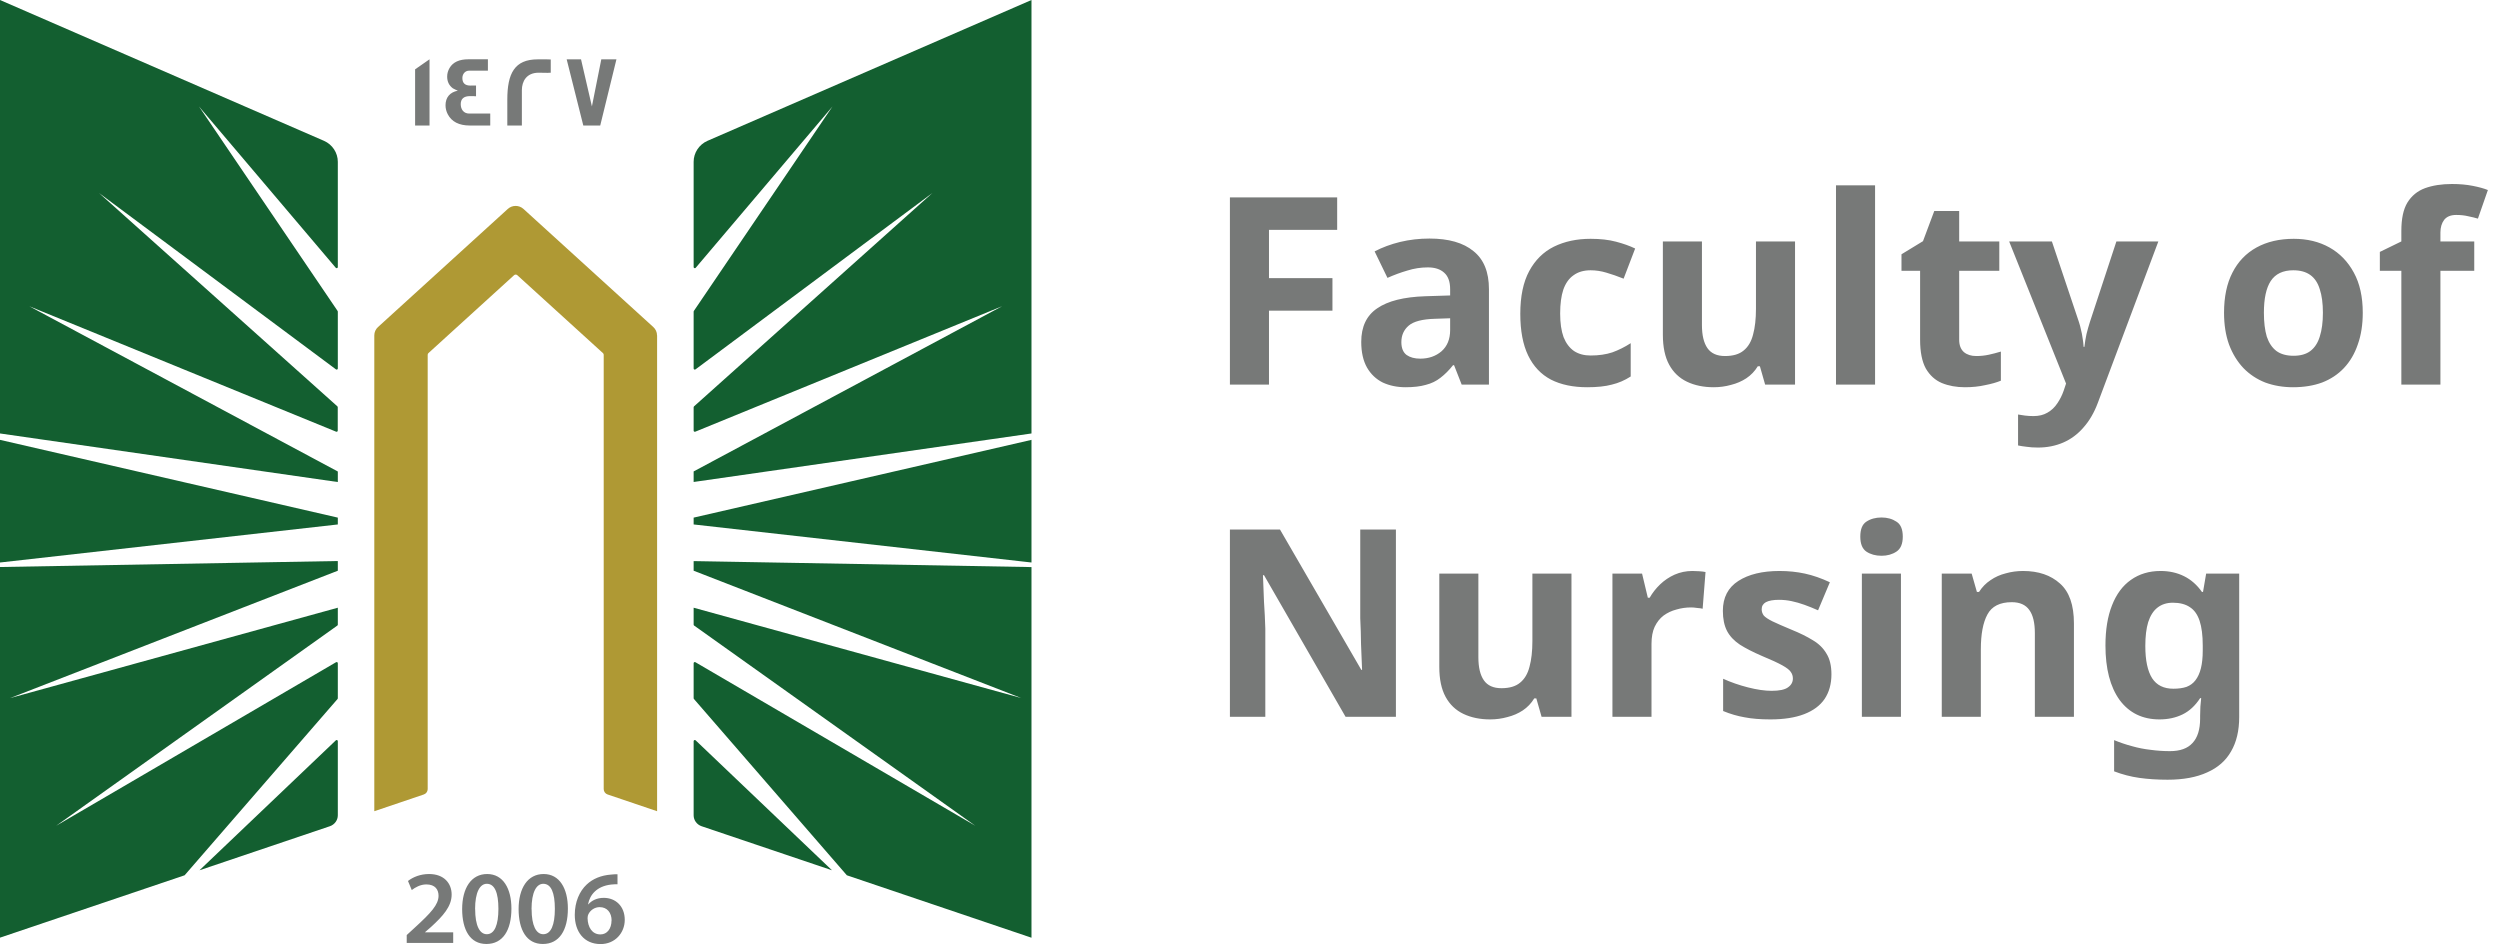
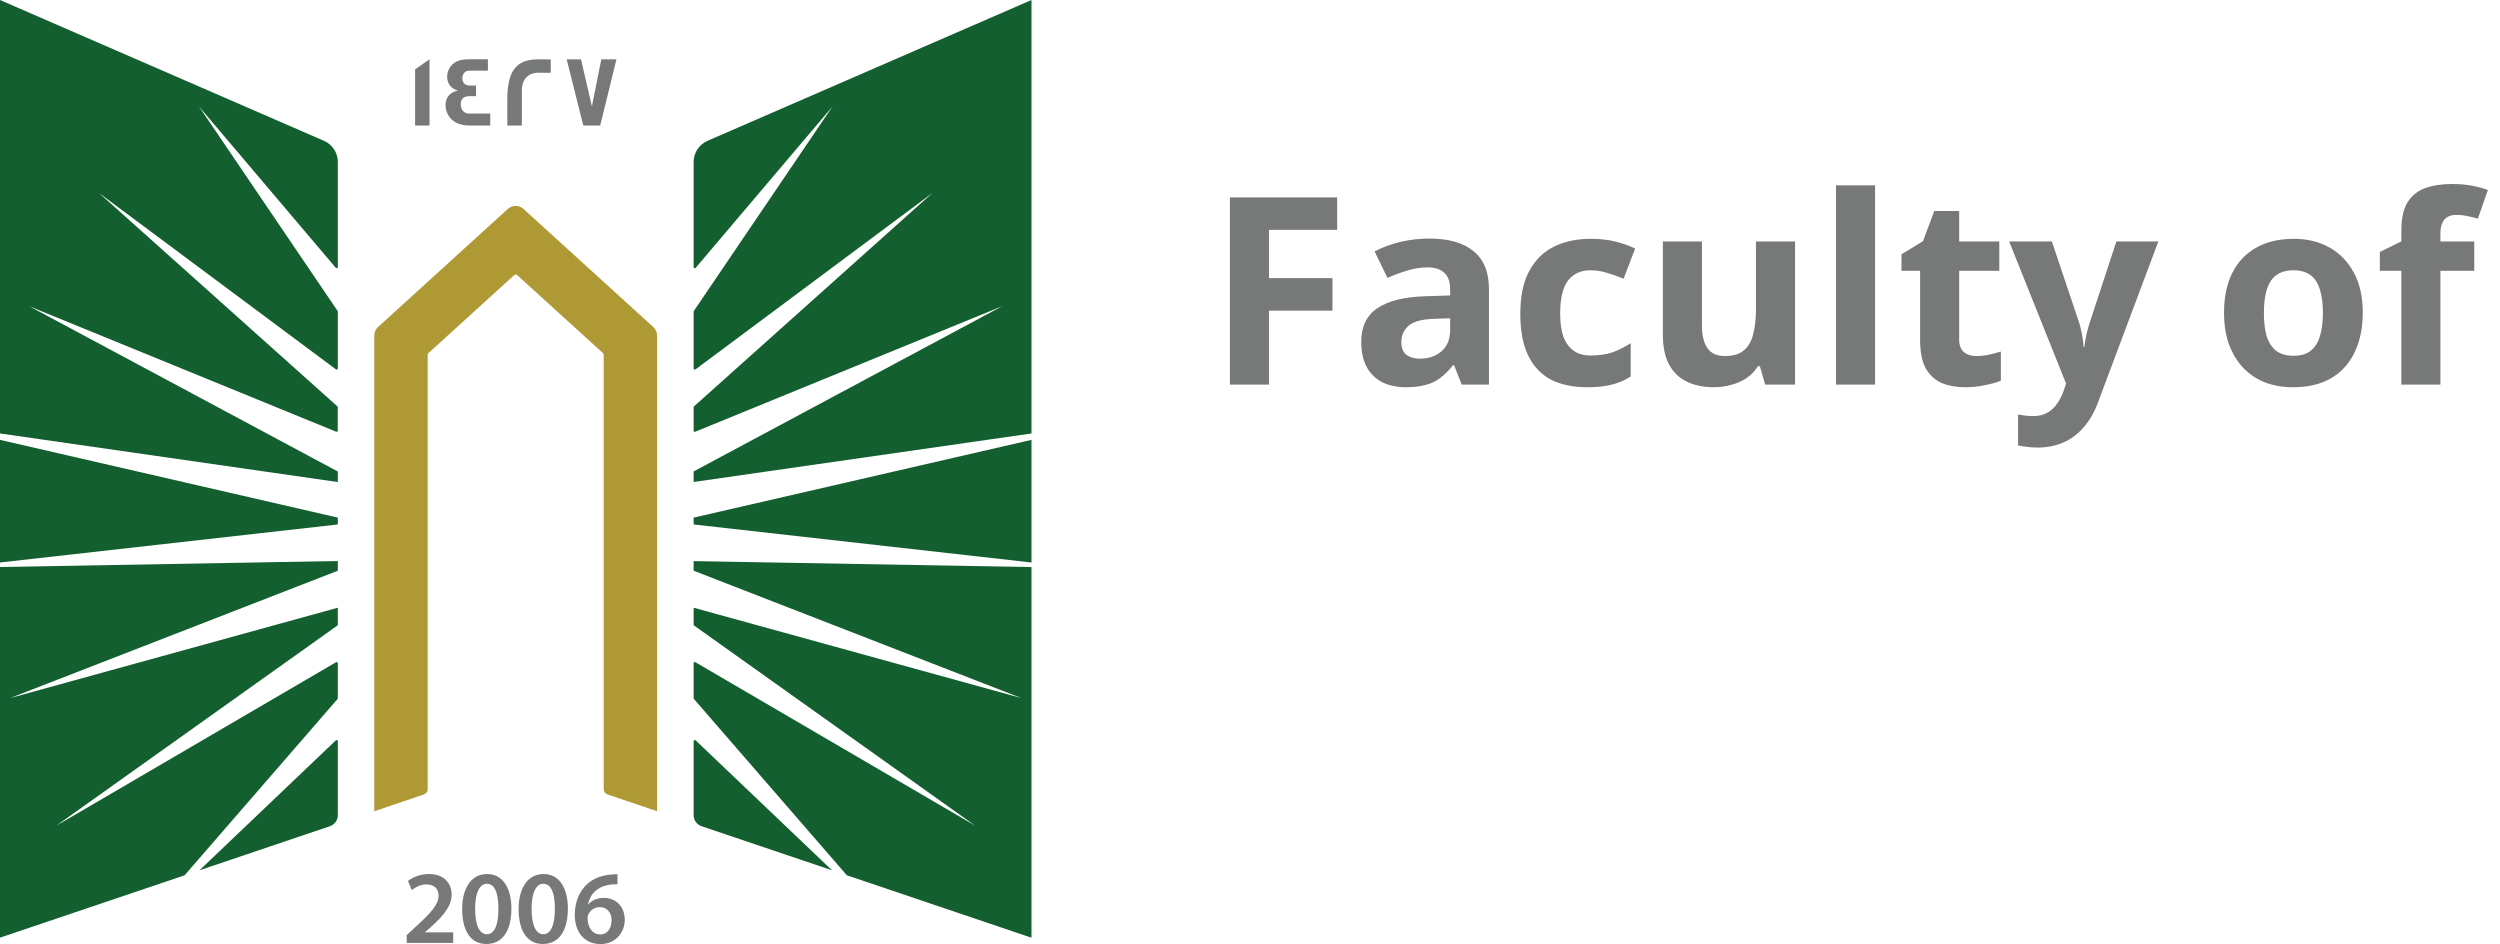
<svg xmlns="http://www.w3.org/2000/svg" width="143" height="54" viewBox="0 0 143 54" fill="none">
  <path d="M19.323 32.645L0.577 39.93L19.323 34.761V35.73C19.323 35.751 19.311 35.771 19.295 35.783L3.213 47.234L19.222 37.879C19.266 37.855 19.323 37.882 19.323 37.935V39.938C19.323 39.938 19.32 39.97 19.308 39.982L10.56 50.066L0 53.634V32.433L19.323 32.09V32.645ZM19.21 42.348C19.251 42.307 19.323 42.335 19.323 42.395V46.635C19.323 46.916 19.14 47.166 18.872 47.259L11.41 49.78L19.21 42.348ZM19.323 29.608V29.999L0 32.175V25.16L19.323 29.608ZM18.535 8.057C19.011 8.266 19.323 8.737 19.323 9.256V15.277C19.323 15.337 19.247 15.365 19.206 15.317L11.382 6.09L19.311 17.787C19.313 17.79 19.323 17.812 19.323 17.823V21.077C19.323 21.129 19.262 21.161 19.218 21.129L5.66 11.037L19.3 23.245C19.302 23.248 19.319 23.274 19.319 23.293V24.633C19.319 24.681 19.271 24.709 19.227 24.693L1.676 17.518L19.323 26.97V27.573L0 24.794V0L18.535 8.057Z" fill="#135F30" />
  <path d="M37.586 19.186V46.402L34.756 45.444C34.622 45.4 34.532 45.275 34.532 45.135V20.293C34.532 20.256 34.516 20.22 34.487 20.196L29.587 15.739C29.538 15.695 29.457 15.695 29.408 15.739L24.508 20.196C24.48 20.22 24.464 20.256 24.464 20.293V45.135C24.464 45.275 24.374 45.4 24.24 45.444L21.41 46.402V19.186C21.41 19.001 21.487 18.828 21.625 18.704L29.047 11.95C29.299 11.721 29.689 11.721 29.941 11.95L37.366 18.704C37.505 18.828 37.582 19.001 37.582 19.186H37.586Z" fill="#AF9934" />
  <path d="M59.001 32.437V53.638L48.44 50.066L39.693 39.982C39.681 39.97 39.676 39.938 39.676 39.938V37.935C39.676 37.882 39.733 37.855 39.778 37.879L55.788 47.234L39.705 35.783C39.688 35.771 39.676 35.751 39.676 35.73V34.761L58.422 39.93L39.676 32.645V32.095L59.001 32.437ZM39.791 42.348L47.59 49.78L40.128 47.259C39.859 47.166 39.676 46.916 39.676 46.635V42.395C39.676 42.335 39.75 42.307 39.791 42.348ZM59.001 32.175L39.676 29.999V29.608L59.001 25.16V32.175ZM59.001 24.794L39.676 27.569V26.966L57.325 17.514L39.77 24.693C39.725 24.709 39.676 24.681 39.676 24.633V23.293C39.677 23.273 39.697 23.245 39.697 23.245L53.336 11.037L39.782 21.129C39.737 21.161 39.676 21.129 39.676 21.077V17.823C39.676 17.812 39.687 17.79 39.688 17.787L47.618 6.09L39.795 15.317C39.754 15.366 39.677 15.337 39.676 15.277V9.256C39.676 8.737 39.99 8.266 40.465 8.057L59.001 0V24.794Z" fill="#135F30" />
  <path d="M35.321 50.01V50.581C35.213 50.578 35.097 50.581 34.95 50.597C34.129 50.694 33.735 51.188 33.637 51.727H33.654C33.845 51.51 34.142 51.357 34.536 51.357C35.211 51.357 35.736 51.833 35.736 52.617C35.735 53.357 35.186 54.001 34.353 54.001C33.401 54 32.877 53.288 32.877 52.331C32.877 51.587 33.149 50.979 33.556 50.597C33.914 50.259 34.389 50.07 34.947 50.026C35.109 50.006 35.231 50.006 35.321 50.01ZM27.866 49.994C28.781 49.994 29.253 50.83 29.253 51.968C29.253 53.215 28.761 53.996 27.822 53.996C26.882 53.995 26.439 53.183 26.435 52.004C26.435 50.802 26.952 49.994 27.866 49.994ZM31.096 49.994C32.011 49.994 32.483 50.83 32.483 51.968C32.483 53.215 31.99 53.995 31.051 53.996C30.112 53.996 29.668 53.183 29.664 52.004C29.664 50.802 30.181 49.994 31.096 49.994ZM24.541 49.994C25.407 49.994 25.834 50.533 25.834 51.169C25.834 51.848 25.342 52.395 24.654 53.023L24.317 53.316V53.329H25.923V53.936H23.272L23.264 53.931V53.485L23.728 53.059C24.647 52.218 25.081 51.752 25.085 51.241C25.085 50.891 24.898 50.589 24.386 50.589C24.041 50.589 23.748 50.762 23.553 50.911L23.337 50.392C23.618 50.171 24.045 49.994 24.541 49.994ZM34.3 51.888C34.02 51.888 33.771 52.057 33.657 52.291C33.629 52.347 33.609 52.419 33.609 52.52C33.621 53.031 33.865 53.449 34.345 53.449C34.727 53.449 34.979 53.119 34.979 52.653L34.984 52.657C34.984 52.21 34.735 51.888 34.3 51.888ZM27.846 50.553C27.452 50.553 27.175 51.035 27.175 52.001L27.179 52.004C27.179 52.95 27.439 53.437 27.846 53.437C28.285 53.437 28.509 52.914 28.509 51.985C28.509 51.056 28.293 50.553 27.846 50.553ZM31.075 50.553C30.681 50.553 30.405 51.035 30.404 52.001L30.408 52.004C30.408 52.95 30.669 53.437 31.075 53.437C31.515 53.437 31.738 52.914 31.738 51.985C31.738 51.056 31.523 50.553 31.075 50.553ZM35.329 50.581L35.321 50.585V50.581C35.323 50.582 35.327 50.581 35.329 50.581Z" fill="#777978" />
  <path d="M24.569 7.18H23.744V3.966L24.569 3.391V7.18ZM27.908 4.042H26.835C26.603 4.042 26.448 4.232 26.448 4.465C26.448 4.754 26.603 4.895 26.904 4.895C26.921 4.895 26.973 4.895 27.07 4.891H27.229V5.507C27.229 5.507 27.164 5.506 27.062 5.498H26.883C26.534 5.498 26.354 5.651 26.354 5.957C26.354 6.263 26.525 6.496 26.842 6.496H28.042V7.172L28.038 7.18H26.875C26.257 7.18 25.834 6.963 25.61 6.532C25.529 6.375 25.484 6.202 25.484 6.021C25.484 5.575 25.733 5.273 26.188 5.188C26.123 5.164 26.025 5.116 25.903 5.052C25.683 4.887 25.578 4.665 25.578 4.38C25.578 4.203 25.627 4.038 25.716 3.886C25.912 3.556 26.269 3.391 26.786 3.391H27.908V4.042ZM30.758 3.395C31.226 3.395 31.47 3.394 31.503 3.402V4.159H31.499C31.499 4.159 31.437 4.167 31.328 4.167C31.21 4.167 31.035 4.159 30.807 4.159C30.116 4.159 29.851 4.653 29.851 5.156V7.18H29.018V5.703C29.018 4.203 29.429 3.395 30.758 3.395ZM33.857 6.086L34.394 3.395H35.26L34.333 7.18H33.365L32.414 3.395H33.235L33.857 6.086Z" fill="#777978" />
  <path d="M72.586 22H70.351V11.29H76.486V13.15H72.586V15.91H76.216V17.77H72.586V22ZM81.763 13.645C82.863 13.645 83.703 13.885 84.283 14.365C84.873 14.835 85.168 15.56 85.168 16.54V22H83.608L83.173 20.89H83.113C82.883 21.18 82.643 21.42 82.393 21.61C82.153 21.8 81.873 21.935 81.553 22.015C81.243 22.105 80.858 22.15 80.398 22.15C79.918 22.15 79.483 22.06 79.093 21.88C78.713 21.69 78.413 21.405 78.193 21.025C77.973 20.635 77.863 20.145 77.863 19.555C77.863 18.685 78.168 18.045 78.778 17.635C79.388 17.215 80.303 16.985 81.523 16.945L82.948 16.9V16.54C82.948 16.11 82.833 15.795 82.603 15.595C82.383 15.395 82.073 15.295 81.673 15.295C81.273 15.295 80.883 15.355 80.503 15.475C80.123 15.585 79.743 15.725 79.363 15.895L78.628 14.38C79.068 14.15 79.553 13.97 80.083 13.84C80.623 13.71 81.183 13.645 81.763 13.645ZM82.078 18.235C81.358 18.255 80.858 18.385 80.578 18.625C80.298 18.865 80.158 19.18 80.158 19.57C80.158 19.91 80.258 20.155 80.458 20.305C80.658 20.445 80.918 20.515 81.238 20.515C81.718 20.515 82.123 20.375 82.453 20.095C82.783 19.805 82.948 19.4 82.948 18.88V18.205L82.078 18.235ZM90.786 22.15C89.976 22.15 89.286 22.005 88.716 21.715C88.146 21.415 87.711 20.955 87.411 20.335C87.111 19.715 86.961 18.92 86.961 17.95C86.961 16.95 87.131 16.135 87.471 15.505C87.811 14.875 88.281 14.41 88.881 14.11C89.491 13.81 90.191 13.66 90.981 13.66C91.541 13.66 92.026 13.715 92.436 13.825C92.856 13.935 93.221 14.065 93.531 14.215L92.871 15.94C92.521 15.8 92.191 15.685 91.881 15.595C91.581 15.505 91.281 15.46 90.981 15.46C90.591 15.46 90.266 15.555 90.006 15.745C89.746 15.925 89.551 16.2 89.421 16.57C89.301 16.93 89.241 17.385 89.241 17.935C89.241 18.475 89.306 18.925 89.436 19.285C89.576 19.635 89.776 19.9 90.036 20.08C90.296 20.25 90.611 20.335 90.981 20.335C91.451 20.335 91.866 20.275 92.226 20.155C92.586 20.025 92.936 19.85 93.276 19.63V21.535C92.936 21.755 92.576 21.91 92.196 22C91.826 22.1 91.356 22.15 90.786 22.15ZM102.676 13.81V22H100.966L100.666 20.95H100.546C100.376 21.23 100.156 21.46 99.886 21.64C99.626 21.81 99.336 21.935 99.016 22.015C98.696 22.105 98.366 22.15 98.026 22.15C97.446 22.15 96.936 22.045 96.496 21.835C96.056 21.625 95.716 21.3 95.476 20.86C95.236 20.42 95.116 19.85 95.116 19.15V13.81H97.351V18.595C97.351 19.175 97.456 19.615 97.666 19.915C97.876 20.215 98.211 20.365 98.671 20.365C99.131 20.365 99.486 20.26 99.736 20.05C99.996 19.84 100.176 19.535 100.276 19.135C100.386 18.735 100.441 18.245 100.441 17.665V13.81H102.676ZM107.254 22H105.019V10.6H107.254V22ZM113.04 20.365C113.29 20.365 113.53 20.34 113.76 20.29C113.99 20.24 114.22 20.18 114.45 20.11V21.775C114.21 21.875 113.91 21.96 113.55 22.03C113.2 22.11 112.815 22.15 112.395 22.15C111.905 22.15 111.465 22.07 111.075 21.91C110.695 21.75 110.39 21.475 110.16 21.085C109.94 20.685 109.83 20.135 109.83 19.435V15.49H108.765V14.545L109.995 13.795L110.64 12.07H112.065V13.81H114.36V15.49H112.065V19.435C112.065 19.745 112.155 19.98 112.335 20.14C112.515 20.29 112.75 20.365 113.04 20.365ZM114.923 13.81H117.368L118.913 18.415C118.963 18.565 119.003 18.715 119.033 18.865C119.073 19.015 119.103 19.17 119.123 19.33C119.153 19.49 119.173 19.66 119.183 19.84H119.228C119.258 19.58 119.298 19.335 119.348 19.105C119.408 18.865 119.473 18.635 119.543 18.415L121.058 13.81H123.458L119.993 23.05C119.783 23.61 119.508 24.08 119.168 24.46C118.838 24.84 118.453 25.125 118.013 25.315C117.573 25.505 117.093 25.6 116.573 25.6C116.323 25.6 116.103 25.585 115.913 25.555C115.733 25.535 115.573 25.51 115.433 25.48V23.71C115.543 23.73 115.673 23.75 115.823 23.77C115.983 23.79 116.148 23.8 116.318 23.8C116.628 23.8 116.893 23.735 117.113 23.605C117.343 23.475 117.533 23.295 117.683 23.065C117.833 22.845 117.953 22.605 118.043 22.345L118.178 21.94L114.923 13.81ZM135.15 17.89C135.15 18.57 135.055 19.175 134.865 19.705C134.685 20.235 134.42 20.685 134.07 21.055C133.73 21.415 133.315 21.69 132.825 21.88C132.335 22.06 131.78 22.15 131.16 22.15C130.59 22.15 130.06 22.06 129.57 21.88C129.09 21.69 128.675 21.415 128.325 21.055C127.975 20.685 127.7 20.235 127.5 19.705C127.31 19.175 127.215 18.57 127.215 17.89C127.215 16.98 127.375 16.215 127.695 15.595C128.015 14.965 128.475 14.485 129.075 14.155C129.675 13.825 130.385 13.66 131.205 13.66C131.975 13.66 132.655 13.825 133.245 14.155C133.835 14.485 134.3 14.965 134.64 15.595C134.98 16.215 135.15 16.98 135.15 17.89ZM129.495 17.89C129.495 18.43 129.55 18.885 129.66 19.255C129.78 19.615 129.965 19.89 130.215 20.08C130.465 20.26 130.79 20.35 131.19 20.35C131.59 20.35 131.91 20.26 132.15 20.08C132.4 19.89 132.58 19.615 132.69 19.255C132.81 18.885 132.87 18.43 132.87 17.89C132.87 17.35 132.81 16.9 132.69 16.54C132.58 16.18 132.4 15.91 132.15 15.73C131.9 15.55 131.575 15.46 131.175 15.46C130.585 15.46 130.155 15.665 129.885 16.075C129.625 16.475 129.495 17.08 129.495 17.89ZM141.527 15.49H139.592V22H137.357V15.49H136.127V14.41L137.357 13.81V13.21C137.357 12.51 137.472 11.97 137.702 11.59C137.942 11.2 138.277 10.925 138.707 10.765C139.147 10.605 139.662 10.525 140.252 10.525C140.692 10.525 141.087 10.56 141.437 10.63C141.797 10.7 142.087 10.78 142.307 10.87L141.737 12.505C141.567 12.455 141.382 12.41 141.182 12.37C140.982 12.32 140.752 12.295 140.492 12.295C140.182 12.295 139.952 12.39 139.802 12.58C139.662 12.77 139.592 13.01 139.592 13.3V13.81H141.527V15.49Z" fill="#777978" />
-   <path d="M79.846 41H76.966L72.301 32.9H72.241C72.251 33.15 72.261 33.405 72.271 33.665C72.281 33.915 72.291 34.17 72.301 34.43C72.321 34.68 72.336 34.935 72.346 35.195C72.356 35.445 72.366 35.7 72.376 35.96V41H70.351V30.29H73.216L77.866 38.315H77.911C77.901 38.065 77.891 37.82 77.881 37.58C77.871 37.33 77.861 37.085 77.851 36.845C77.851 36.595 77.846 36.35 77.836 36.11C77.826 35.86 77.816 35.61 77.806 35.36V30.29H79.846V41ZM89.888 32.81V41H88.178L87.878 39.95H87.758C87.588 40.23 87.368 40.46 87.098 40.64C86.838 40.81 86.548 40.935 86.228 41.015C85.908 41.105 85.578 41.15 85.238 41.15C84.658 41.15 84.148 41.045 83.708 40.835C83.268 40.625 82.928 40.3 82.688 39.86C82.448 39.42 82.328 38.85 82.328 38.15V32.81H84.563V37.595C84.563 38.175 84.668 38.615 84.878 38.915C85.088 39.215 85.423 39.365 85.883 39.365C86.343 39.365 86.698 39.26 86.948 39.05C87.208 38.84 87.388 38.535 87.488 38.135C87.598 37.735 87.653 37.245 87.653 36.665V32.81H89.888ZM96.806 32.66C96.916 32.66 97.046 32.665 97.196 32.675C97.346 32.685 97.466 32.7 97.556 32.72L97.391 34.82C97.321 34.8 97.216 34.785 97.076 34.775C96.946 34.755 96.831 34.745 96.731 34.745C96.441 34.745 96.161 34.785 95.891 34.865C95.621 34.935 95.376 35.05 95.156 35.21C94.946 35.37 94.776 35.585 94.646 35.855C94.526 36.115 94.466 36.44 94.466 36.83V41H92.231V32.81H93.926L94.256 34.19H94.361C94.521 33.91 94.721 33.655 94.961 33.425C95.201 33.195 95.476 33.01 95.786 32.87C96.106 32.73 96.446 32.66 96.806 32.66ZM104.758 38.57C104.758 39.12 104.628 39.59 104.368 39.98C104.108 40.36 103.718 40.65 103.198 40.85C102.678 41.05 102.033 41.15 101.263 41.15C100.693 41.15 100.203 41.11 99.793 41.03C99.383 40.96 98.973 40.84 98.563 40.67V38.825C99.003 39.025 99.478 39.19 99.988 39.32C100.498 39.45 100.948 39.515 101.338 39.515C101.778 39.515 102.088 39.45 102.268 39.32C102.458 39.19 102.553 39.02 102.553 38.81C102.553 38.67 102.513 38.545 102.433 38.435C102.363 38.325 102.203 38.2 101.953 38.06C101.703 37.92 101.313 37.74 100.783 37.52C100.273 37.3 99.853 37.085 99.523 36.875C99.193 36.655 98.948 36.395 98.788 36.095C98.628 35.785 98.548 35.4 98.548 34.94C98.548 34.18 98.843 33.61 99.433 33.23C100.023 32.85 100.808 32.66 101.788 32.66C102.298 32.66 102.783 32.71 103.243 32.81C103.703 32.91 104.178 33.075 104.668 33.305L103.993 34.91C103.723 34.79 103.463 34.685 103.213 34.595C102.963 34.505 102.718 34.435 102.478 34.385C102.248 34.335 102.008 34.31 101.758 34.31C101.428 34.31 101.178 34.355 101.008 34.445C100.848 34.535 100.768 34.67 100.768 34.85C100.768 34.98 100.808 35.1 100.888 35.21C100.978 35.31 101.143 35.42 101.383 35.54C101.633 35.66 101.998 35.82 102.478 36.02C102.948 36.21 103.353 36.41 103.693 36.62C104.033 36.82 104.293 37.075 104.473 37.385C104.663 37.685 104.758 38.08 104.758 38.57ZM108.734 32.81V41H106.499V32.81H108.734ZM107.624 29.6C107.954 29.6 108.239 29.68 108.479 29.84C108.719 29.99 108.839 30.275 108.839 30.695C108.839 31.105 108.719 31.39 108.479 31.55C108.239 31.71 107.954 31.79 107.624 31.79C107.284 31.79 106.994 31.71 106.754 31.55C106.524 31.39 106.409 31.105 106.409 30.695C106.409 30.275 106.524 29.99 106.754 29.84C106.994 29.68 107.284 29.6 107.624 29.6ZM115.719 32.66C116.599 32.66 117.304 32.9 117.834 33.38C118.364 33.85 118.629 34.61 118.629 35.66V41H116.394V36.215C116.394 35.625 116.289 35.185 116.079 34.895C115.869 34.595 115.534 34.445 115.074 34.445C114.394 34.445 113.929 34.68 113.679 35.15C113.429 35.61 113.304 36.275 113.304 37.145V41H111.069V32.81H112.779L113.079 33.86H113.199C113.379 33.58 113.599 33.355 113.859 33.185C114.119 33.005 114.409 32.875 114.729 32.795C115.049 32.705 115.379 32.66 115.719 32.66ZM123.582 32.66C124.082 32.66 124.532 32.76 124.932 32.96C125.332 33.16 125.672 33.46 125.952 33.86H126.012L126.192 32.81H128.082V41.015C128.082 41.795 127.927 42.45 127.617 42.98C127.317 43.51 126.862 43.91 126.252 44.18C125.642 44.46 124.887 44.6 123.987 44.6C123.407 44.6 122.867 44.565 122.367 44.495C121.877 44.425 121.397 44.3 120.927 44.12V42.335C121.267 42.475 121.607 42.59 121.947 42.68C122.297 42.78 122.652 42.85 123.012 42.89C123.382 42.94 123.752 42.965 124.122 42.965C124.702 42.965 125.132 42.81 125.412 42.5C125.702 42.19 125.847 41.725 125.847 41.105V40.94C125.847 40.77 125.852 40.595 125.862 40.415C125.882 40.235 125.897 40.075 125.907 39.935H125.847C125.567 40.365 125.232 40.675 124.842 40.865C124.452 41.055 124.012 41.15 123.522 41.15C122.552 41.15 121.792 40.78 121.242 40.04C120.702 39.29 120.432 38.25 120.432 36.92C120.432 36.02 120.557 35.255 120.807 34.625C121.057 33.985 121.417 33.5 121.887 33.17C122.367 32.83 122.932 32.66 123.582 32.66ZM124.287 34.475C123.937 34.475 123.642 34.57 123.402 34.76C123.172 34.94 122.997 35.215 122.877 35.585C122.767 35.945 122.712 36.4 122.712 36.95C122.712 37.77 122.842 38.385 123.102 38.795C123.362 39.195 123.767 39.395 124.317 39.395C124.607 39.395 124.857 39.36 125.067 39.29C125.277 39.21 125.447 39.085 125.577 38.915C125.717 38.735 125.822 38.505 125.892 38.225C125.962 37.945 125.997 37.605 125.997 37.205V36.935C125.997 36.345 125.937 35.87 125.817 35.51C125.697 35.15 125.512 34.89 125.262 34.73C125.012 34.56 124.687 34.475 124.287 34.475Z" fill="#777978" />
</svg>